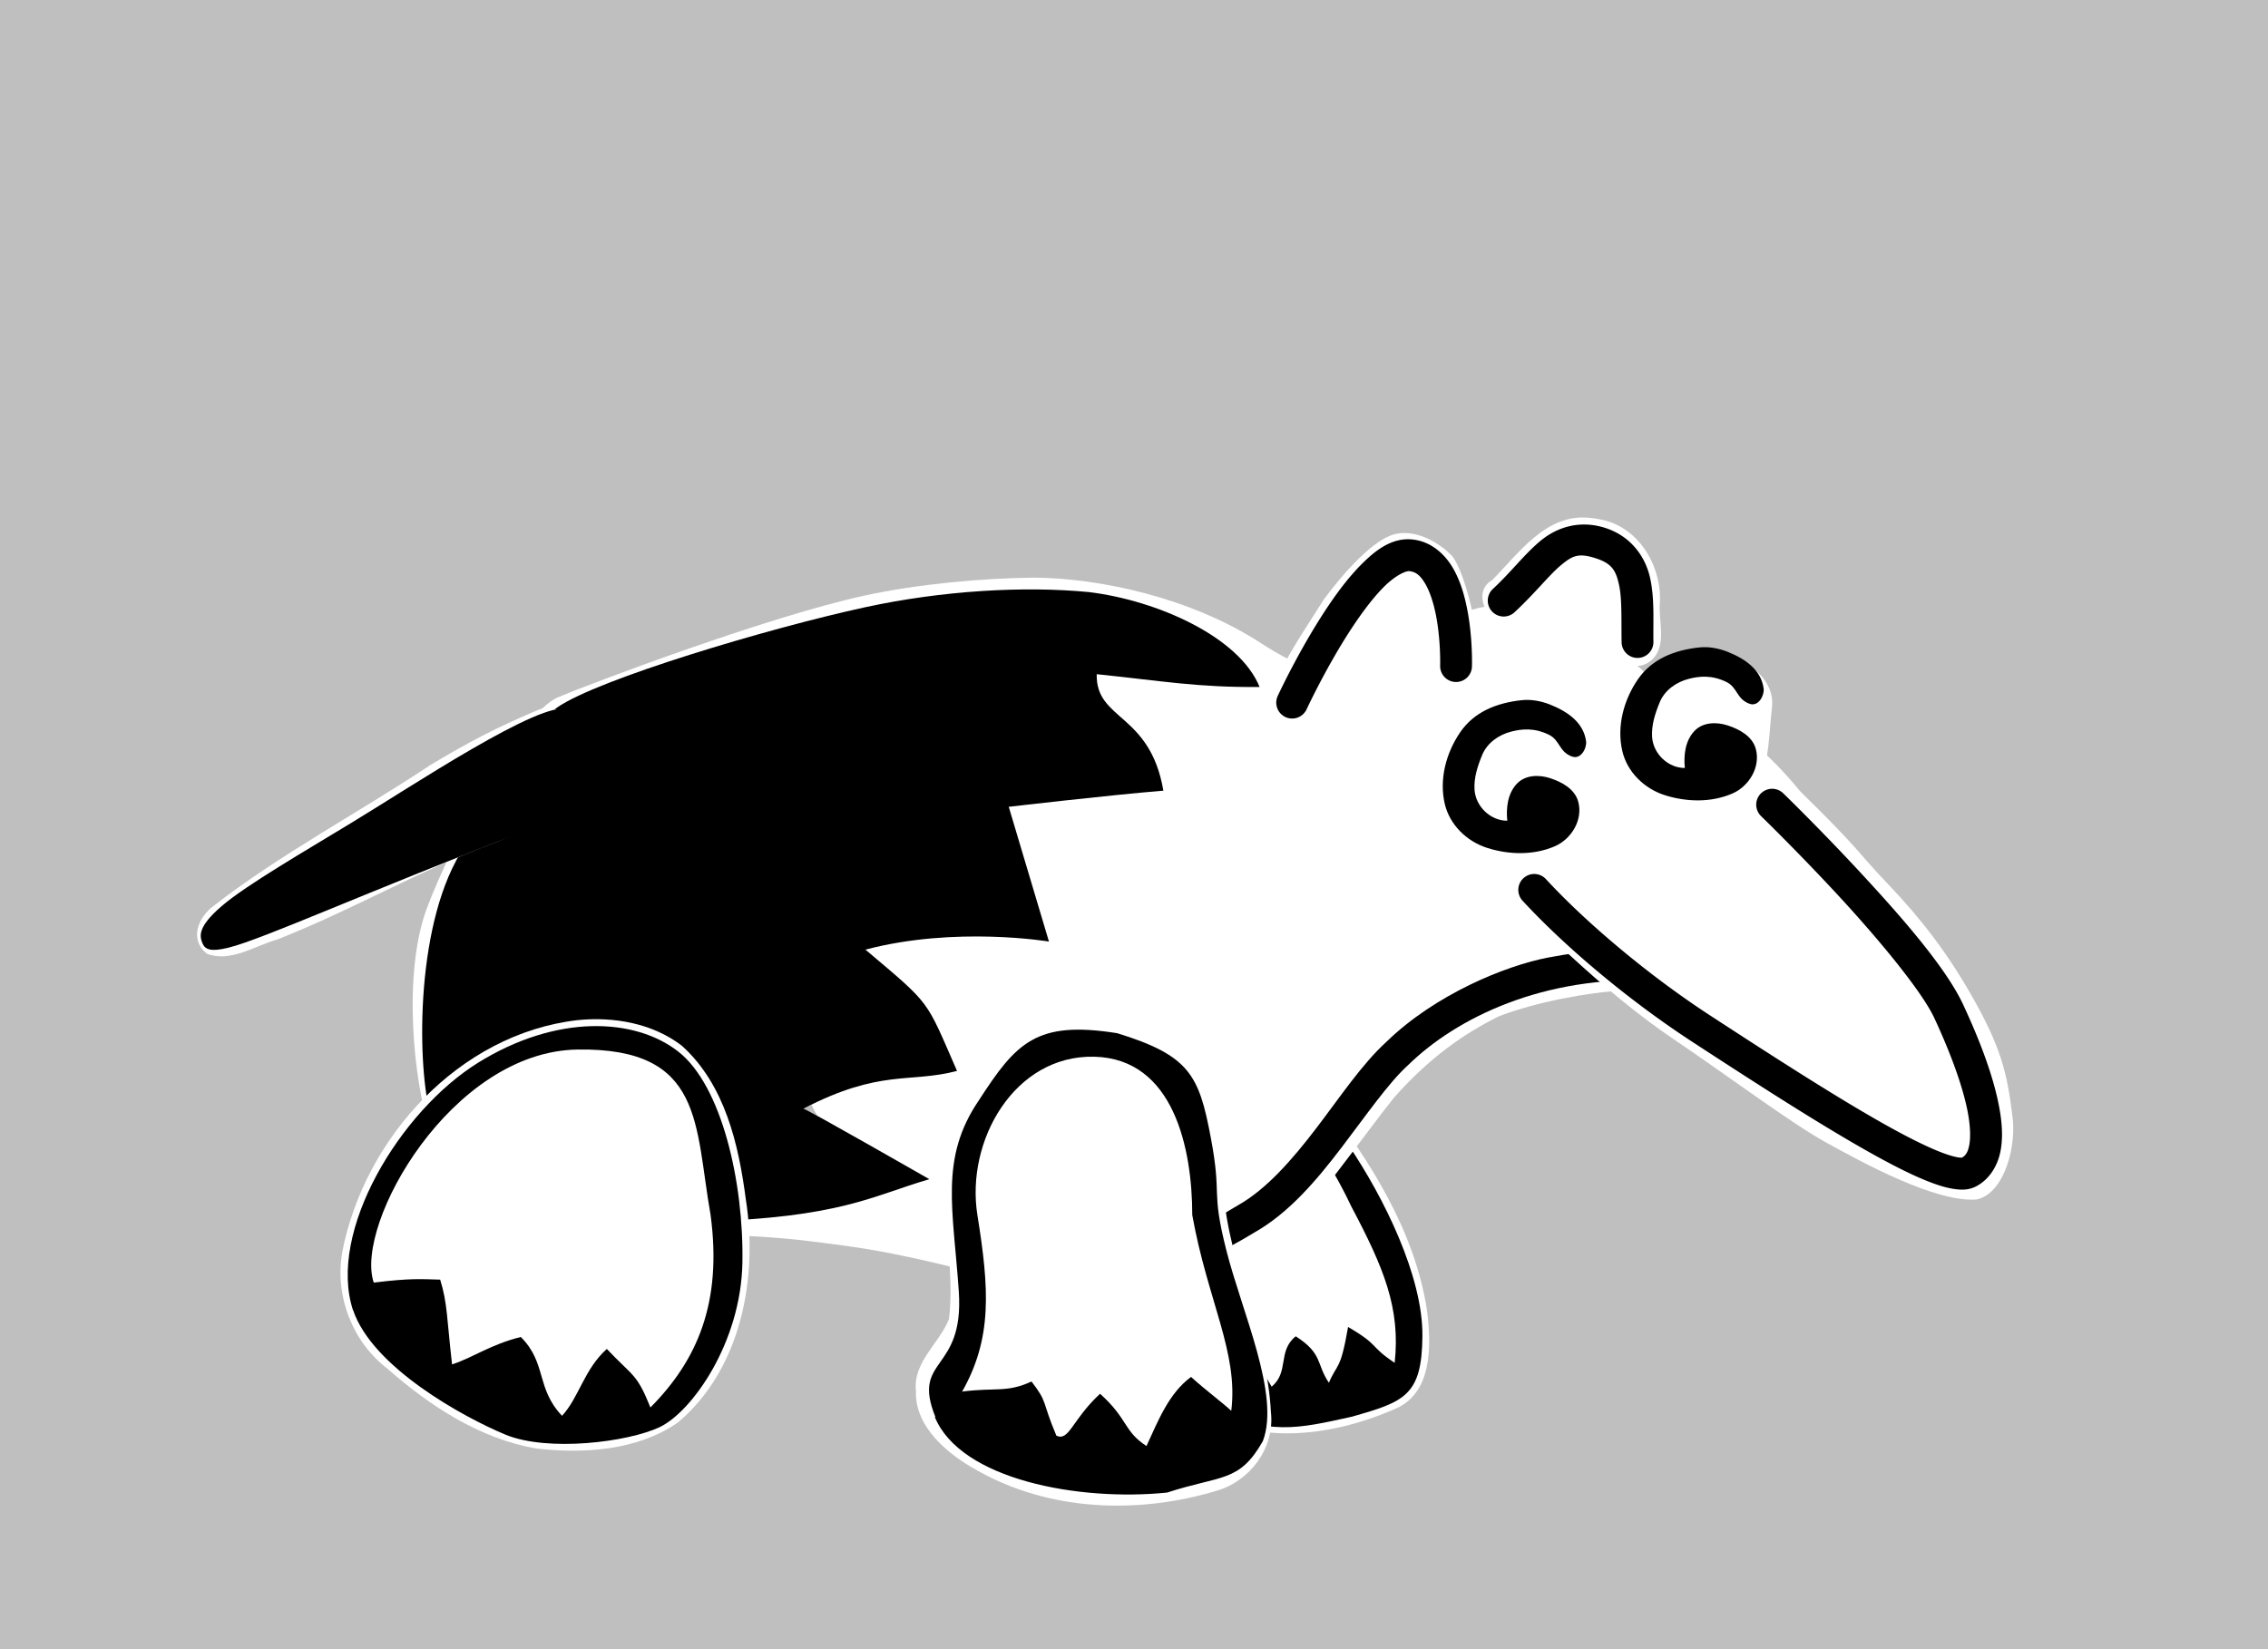
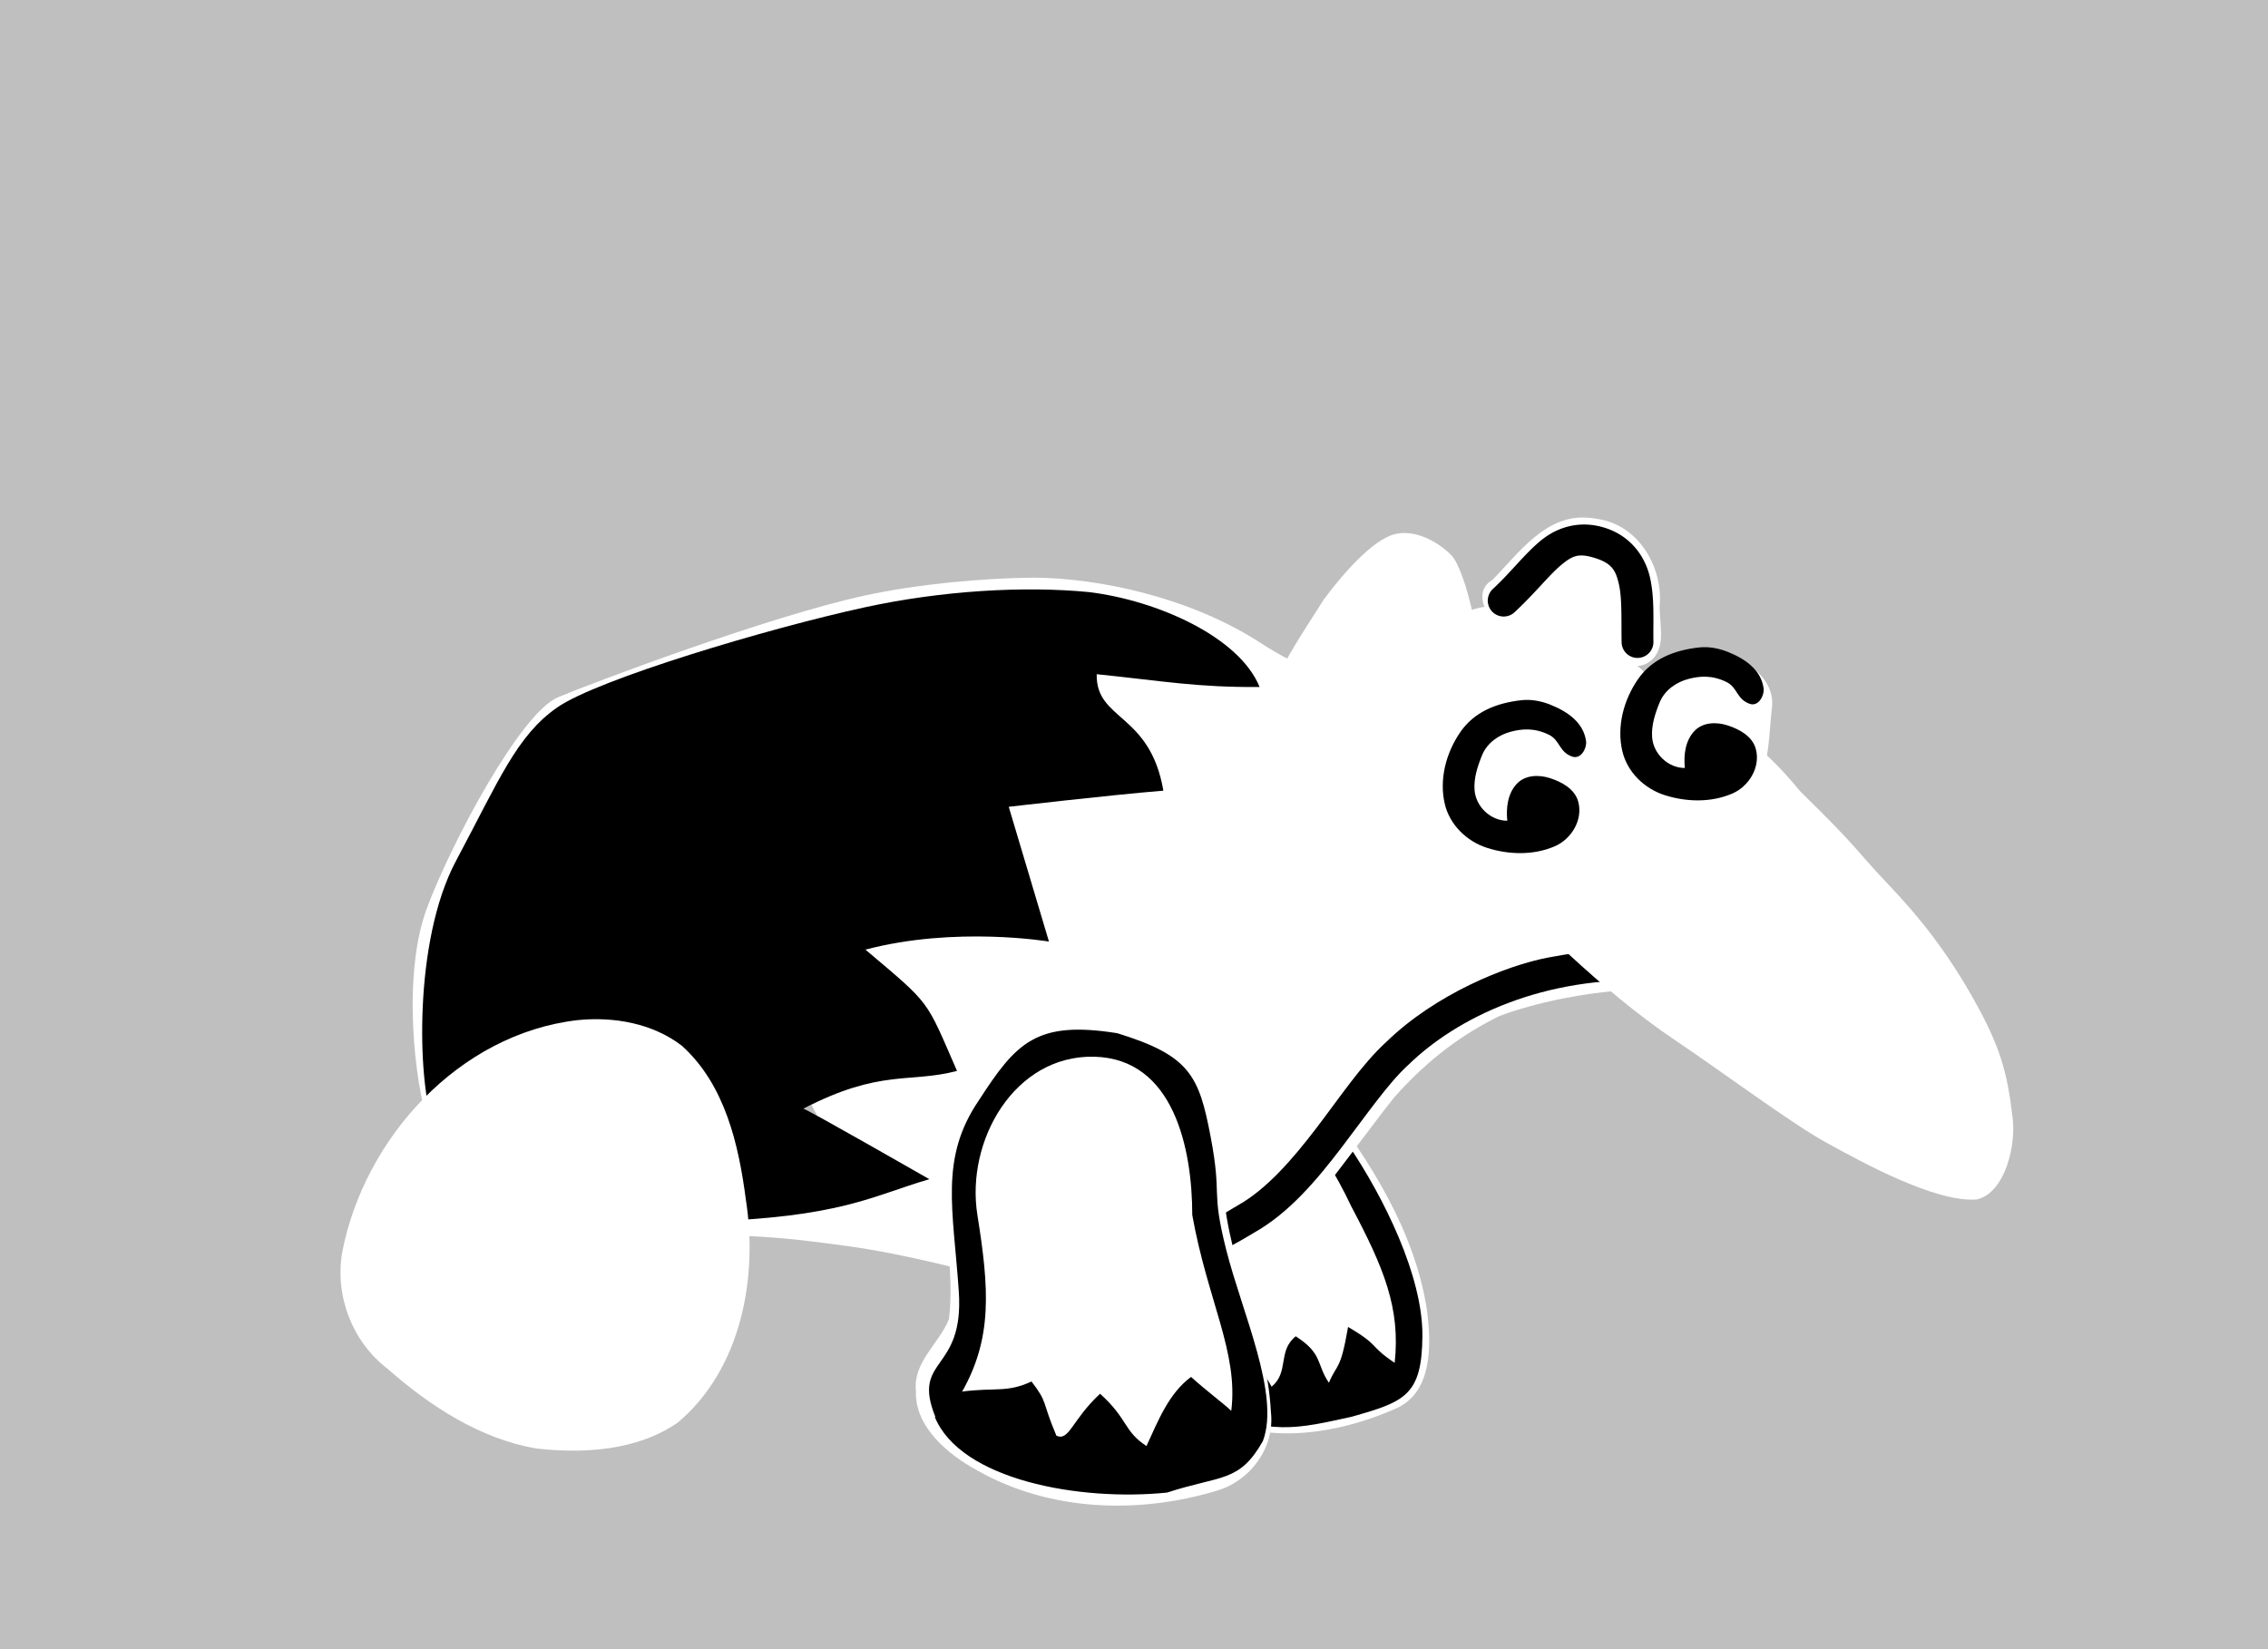
<svg xmlns="http://www.w3.org/2000/svg" xmlns:ns1="http://www.inkscape.org/namespaces/inkscape" xmlns:ns2="http://sodipodi.sourceforge.net/DTD/sodipodi-0.dtd" width="660" height="480" id="svg2" version="1.1" ns1:version="0.91 r13725" ns2:docname="tapir.svg" style="fill-opacity:0.5" ns1:export-filename="/home/and/work/prj/tapirdata/site3/src/client/images/tapir.svg.png" ns1:export-xdpi="90" ns1:export-ydpi="90">
  <rect width="100%" height="100%" fill="#808080" stroke="none" />
  <defs id="defs50" />
  <ns2:namedview pagecolor="#e1c3c1" bordercolor="#666666" borderopacity="1" objecttolerance="10" gridtolerance="10" guidetolerance="10" ns1:pageopacity="0.33333333" ns1:pageshadow="2" ns1:window-width="1991" ns1:window-height="1084" id="namedview48" showgrid="false" showguides="false" ns1:zoom="1.7269475" ns1:cx="300.14731" ns1:cy="168.18159" ns1:window-x="306" ns1:window-y="156" ns1:window-maximized="0" ns1:current-layer="layer1" units="px" />
  <g ns1:groupmode="layer" id="layer1" ns1:label="Layer 1" style="display:inline" transform="translate(0,160)">
    <g id="g17345">
      <g class="leg front left" transform="matrix(1,0.011,-0.011,1,37.751,-39.648)" ns1:transform-center-y="39.002194" ns1:transform-center-x="-11.615585" id="g7757" style="display:inline;fill-opacity:0.5">
        <path style="display:inline;fill:#ffffff;fill-opacity:1;fill-rule:evenodd" d="m 302.777,173.123 c -11.973,0.14 -26.878,8.224 -25.549,21.898 -0.044,17.745 11.303,32.325 16.973,48.398 3.696,14.235 4.32,31.271 17.152,40.926 17.326,12.994 40.941,9.815 59.564,1.477 11.417,-4.566 10.825,-18.918 9.417,-28.99 -3.805,-23.166 -17.149,-43.486 -31.41,-61.596 -11.034,-13.257 -26.854,-23.483 -44.711,-22.123 l -1,0.007 -0.436,0.003 z" id="path3706" ns1:connector-curvature="0" />
        <path ns1:transform-center-y="36.641846" ns1:transform-center-x="-13.168163" ns1:connector-curvature="0" id="path12" style="fill:#000000;fill-opacity:1;fill-rule:evenodd" d="m 371.105,272.18 c 1.54,-15.9 -3.46,-27.55 -13.13,-45.34 -8.73,-18.1 -25,-40.04 -38.4,-43.2 -13.07,-3.47 -24.92,-0.75 -29.74,3.5 -4.52,3.94 -2.97,16.97 1.14,26.8 3.8,9.84 9.76,19.7 11.72,28 2.54,14.96 6.8,30.7 15.66,36.6 4.58,2.9 2.7,-8.4 6.45,-12.86 5.6,4.6 7.53,8.97 10.57,13.87 5.14,-4.32 1.52,-10.33 6.85,-14.73 8,5 6,7.93 9.8,13.42 2.4,-5.86 3.3,-3.34 5.4,-16.3 9.5,5.42 6,5.26 13.6,10.24 z m -56.6,-96.46 c 17.2,1.92 32.07,18.32 42.5,33.36 10.4,15.04 22,37.78 22.08,55.2 0.06,17.42 -4.95,19.22 -20.3,23.77 -15.66,3.62 -24.28,6 -42.12,-2.7 -17.84,-8.7 -17.3,-34.32 -21.18,-44.68 -3.88,-10.35 -12.66,-23.64 -14.55,-34.03 -1.9,-10.4 -4.14,-19.2 3.6,-24.7 7.72,-5.53 12.77,-8.13 29.97,-6.22 z" />
      </g>
      <g transform="translate(36.323,-27.942)" class="torso" id="g9067">
        <path style="display:inline;fill:#ffffff;fill-opacity:1;fill-rule:evenodd" d="m 87.913,132.265 c -7.228,19.345 -3.667,50.783 0.584,63.539 5.081,15.246 15.638,29.349 56.999,30.579 41.361,1.23 45.026,1.556 64.057,4.139 19.031,2.583 32.925,6.953 49.072,10.289 16.148,3.336 34.045,2.955 47.945,0.055 14.2,-4.06 21.554,-8.045 30.154,-13.615 8.23,-6.28 23.35,-28.3 32.73,-39.98 10.1,-11.33 20,-18.4 30.5,-23.58 10.84,-4.12 25.71,-6.909 36.16,-7.469 18.402,0.714 18.018,-1.409 20.826,-7.336 2.808,-5.927 -6.518,-9.933 -17.869,-22.984 -11.351,-13.051 -20.519,-22.242 -30.797,-33.164 C 397.997,81.814 396.404,79.959 377.738,72.082 359.072,64.205 350.497,68.083 330.623,55.141 310.175,41.826 283.426,36.164 264.496,36.072 c -14.658,0.136 -33.642,1.824 -49.221,5.213 -27.648,6.014 -78.389,25.069 -89.215,29.596 -10.826,4.527 -30.92,42.038 -38.148,61.384 z m 111.906,57.198 c 0.137,0.281 0.268,0.57 0.406,0.848 0.368,0.773 0.838,1.601 1.373,2.463 -2.261,-1.238 -3.974,-2.154 -4.123,-2.154 0.812,-0.42 1.568,-0.776 2.344,-1.156 z" id="path9020" ns1:connector-curvature="0" ns2:nodetypes="zsssscccccssssscczzccccc" />
        <path style="display:inline;fill-opacity:1;fill-rule:evenodd" d="m 96.365,118.533 c -12.536,23.544 -10.911,64.287 -6.961,75.287 3.92,10.9 15.62,31.499 78.42,29.699 40.6,-1.2 49.601,-7.499 66.301,-12.369 0,0 -35.88,-20.531 -36.65,-20.531 22.42,-11.61 30.901,-7.349 44.701,-10.979 -9.25,-21.14 -7.31,-18.951 -26.65,-35.301 26.2,-6.93 53.4,-2.35 53.4,-2.35 l -11.701,-39.221 c 0,0 29.1,-3.399 45,-4.699 -3.9,-22.75 -19.7,-20.34 -19.4,-33.9 19.5,2.01 29.1,3.86 47.4,3.73 -5.9,-14.58 -29.799,-25.231 -49.699,-27.631 -18.78,-1.81 -42.59,-0.479 -65.25,4.451 -28.03,6.098 -77.711,20.943 -89.478,29.15 -11.767,8.207 -16.896,21.118 -29.432,44.662 z" id="path9003" ns1:connector-curvature="0" ns2:nodetypes="zccccccccccccczz" />
        <path ns2:nodetypes="zzzzsssczcscccccscccccsssz" ns1:connector-curvature="0" id="path30" d="m 388.844,87.572 c -4.244,-2.018 -7.497,-2.672 -12.472,-3.106 -4.976,-0.434 -12.695,-1.606 -12.59,3.749 0.105,5.355 9.12,5.255 13.288,6.406 4.168,1.151 9.907,2.662 16.254,6.287 2.505,1.431 9.171,5.621 13.957,10.095 4.786,4.474 14.542,15.635 19.287,20.874 4.047,4.469 7.619,8.621 10.566,12.105 -0.86,0.019 -10.387,0.268 -22.895,2.654 -12.508,2.387 -32.97,10.761 -47.146,24.576 -7.073,6.447 -13.391,15.951 -20.348,25.068 -6.973,9.138 -14.505,17.768 -22.668,22.377 -0.045,0.026 -0.09,0.053 -0.135,0.08 -18.303,11.169 -30.008,14.249 -50.01,12.078 -6.138,-0.665 -7.136,8.542 -0.998,9.207 21.416,2.324 36.517,-1.62 55.721,-13.318 10.244,-5.793 18.275,-15.402 25.451,-24.807 7.182,-9.412 13.594,-18.73 19.262,-23.883 0.041,-0.037 0.081,-0.075 0.121,-0.113 13.957,-13.636 39.157,-26.095 71.959,-24.557 2.896,1.413 6.317,-0.478 6.662,-3.682 0.35,-1.881 -0.493,-3.783 -2.121,-4.787 -2.274,-2.793 -8.693,-10.59 -16.529,-19.242 -4.854,-5.359 -9.591,-12.093 -14.676,-16.846 -5.084,-4.753 -9.485,-11.243 -14.005,-13.406 -7.057,-3.378 -11.693,-5.792 -15.937,-7.81 z" style="color:#000000;font-style:normal;font-variant:normal;font-weight:normal;font-stretch:normal;font-size:medium;line-height:normal;font-family:sans-serif;text-indent:0;text-align:start;text-decoration:none;text-decoration-line:none;text-decoration-style:solid;text-decoration-color:#000000;letter-spacing:normal;word-spacing:normal;text-transform:none;direction:ltr;block-progression:tb;writing-mode:lr-tb;baseline-shift:baseline;text-anchor:start;white-space:normal;clip-rule:nonzero;display:inline;overflow:visible;visibility:visible;opacity:1;isolation:auto;mix-blend-mode:normal;color-interpolation:sRGB;color-interpolation-filters:linearRGB;solid-color:#000000;solid-opacity:1;fill:#000000;fill-opacity:1;fill-rule:nonzero;stroke:none;stroke-width:9.26;stroke-linecap:round;stroke-linejoin:round;stroke-miterlimit:4;stroke-dasharray:none;stroke-dashoffset:0;stroke-opacity:1;color-rendering:auto;image-rendering:auto;shape-rendering:auto;text-rendering:auto;enable-background:accumulate" />
      </g>
      <g class="head" transform="matrix(0.994,0.107,-0.107,0.994,46.228,-65.223)" ns1:transform-center-y="-14.628335" ns1:transform-center-x="-88.497696" id="g8950" style="fill-opacity:0.5">
        <g class="skull" transform="matrix(0.994,-0.113,0.113,0.994,-10.616,50.45)" style="display:inline;fill-opacity:0.5" id="g8868">
          <path ns2:nodetypes="zzczscszcczzcz" ns1:connector-curvature="0" id="path16-2" d="M 455.115,60.378 C 441.168,50.353 436.204,38.87 415.232,34.894 394.26,30.919 362.797,50.761 348.704,69.114 c -11.087,14.142 -20.709,25.413 -14.077,36.883 6.632,11.47 19.433,16.676 31.556,15.469 5.342,-0.532 19.404,-6.522 30.927,-13.752 16.719,18.389 38.7,40.047 58.493,53.561 15.213,10.387 34.006,24.642 44.223,30.369 10.217,5.726 31.871,17.819 43.837,16.892 8.295,-1.837 11.802,-16.097 10.459,-24.572 -1.387,-12.543 -3.532,-20.136 -10.916,-33.513 -7.384,-13.376 -15.225,-23.657 -24.679,-33.686 -9.455,-10.029 -8.04,-9.995 -25.532,-27.305 C 476.389,69.044 469.061,70.404 455.115,60.378 Z" style="color:#000000;font-style:normal;font-variant:normal;font-weight:normal;font-stretch:normal;font-size:medium;line-height:normal;font-family:sans-serif;text-indent:0;text-align:start;text-decoration:none;text-decoration-line:none;text-decoration-style:solid;text-decoration-color:#000000;letter-spacing:normal;word-spacing:normal;text-transform:none;direction:ltr;block-progression:tb;writing-mode:lr-tb;baseline-shift:baseline;text-anchor:start;white-space:normal;clip-rule:nonzero;display:inline;overflow:visible;visibility:visible;opacity:1;isolation:auto;mix-blend-mode:normal;color-interpolation:sRGB;color-interpolation-filters:linearRGB;solid-color:#000000;solid-opacity:1;fill:#ffffff;fill-opacity:1;fill-rule:nonzero;stroke:none;stroke-width:9.26;stroke-linecap:round;stroke-linejoin:round;stroke-miterlimit:4;stroke-dasharray:none;stroke-dashoffset:0;stroke-opacity:1;color-rendering:auto;image-rendering:auto;shape-rendering:auto;text-rendering:auto;enable-background:accumulate" />
-           <path ns1:connector-curvature="0" id="path16" d="m 484.764,88.674 a 4.63,4.63 0 0 0 -3.152,7.98 c 0,0 10.511,10.322 22.082,22.965 11.571,12.643 24.276,28.085 27.934,36.061 4.223,9.226 8.058,19.35 9.539,27.316 0.741,3.983 0.853,7.409 0.408,9.68 -0.42,2.142 -1.061,3.017 -2.127,3.652 -0.154,0.012 -0.483,0.038 -1.012,-0.043 -1.095,-0.169 -2.817,-0.655 -4.92,-1.473 -4.206,-1.635 -9.959,-4.552 -16.725,-8.41 -13.531,-7.716 -31.202,-19.187 -50.533,-31.965 -17.676,-11.682 -35.703,-27.042 -47.352,-39.816 a 4.63,4.63 0 1 0 -6.842,6.238 c 12.352,13.546 30.724,29.165 49.088,41.303 19.369,12.802 37.107,24.332 51.051,32.283 6.972,3.976 12.973,7.06 17.957,8.998 2.492,0.969 4.722,1.664 6.867,1.994 2.145,0.33 4.357,0.427 6.654,-0.811 a 4.63,4.63 0 0 0 0,-0.002 c 3.91,-2.109 6.18,-6.092 6.979,-10.17 0.799,-4.078 0.479,-8.477 -0.391,-13.152 -1.739,-9.351 -5.828,-19.877 -10.225,-29.48 a 4.63,4.63 0 0 0 -0.002,-0.002 C 535.07,140.976 522.285,126.219 510.523,113.367 498.762,100.515 488.098,90.047 488.098,90.047 a 4.63,4.63 0 0 0 -3.334,-1.373 z" style="color:#000000;font-style:normal;font-variant:normal;font-weight:normal;font-stretch:normal;font-size:medium;line-height:normal;font-family:sans-serif;text-indent:0;text-align:start;text-decoration:none;text-decoration-line:none;text-decoration-style:solid;text-decoration-color:#000000;letter-spacing:normal;word-spacing:normal;text-transform:none;direction:ltr;block-progression:tb;writing-mode:lr-tb;baseline-shift:baseline;text-anchor:start;white-space:normal;clip-rule:nonzero;display:inline;overflow:visible;visibility:visible;opacity:1;isolation:auto;mix-blend-mode:normal;color-interpolation:sRGB;color-interpolation-filters:linearRGB;solid-color:#000000;solid-opacity:1;fill:#000000;fill-opacity:1;fill-rule:nonzero;stroke:none;stroke-width:9.26;stroke-linecap:round;stroke-linejoin:round;stroke-miterlimit:4;stroke-dasharray:none;stroke-dashoffset:0;stroke-opacity:1;color-rendering:auto;image-rendering:auto;shape-rendering:auto;text-rendering:auto;enable-background:accumulate" />
        </g>
        <g class="ear left" style="display:inline;fill-opacity:0.5" id="g8847">
          <path ns2:nodetypes="cczzcccc" ns1:connector-curvature="0" id="path22-6" d="m 419.986,11.072 c -12.704,0.067 -19.338,12.479 -26.156,21.028 -5.347,3.833 -0.815,11.791 4.701,12.208 5.516,0.416 14.256,0.745 24.379,3.617 10.123,2.872 14.811,7.125 19.433,2.488 4.35,-4.757 0.679,-11.703 0.676,-17.354 -0.785,-10.755 -8.838,-21.225 -20.123,-21.891 -0.966,-0.1 -1.939,-0.129 -2.91,-0.098 z" style="color:#000000;font-style:normal;font-variant:normal;font-weight:normal;font-stretch:normal;font-size:medium;line-height:normal;font-family:sans-serif;text-indent:0;text-align:start;text-decoration:none;text-decoration-line:none;text-decoration-style:solid;text-decoration-color:#000000;letter-spacing:normal;word-spacing:normal;text-transform:none;direction:ltr;block-progression:tb;writing-mode:lr-tb;baseline-shift:baseline;text-anchor:start;white-space:normal;clip-rule:nonzero;display:inline;overflow:visible;visibility:visible;opacity:1;isolation:auto;mix-blend-mode:normal;color-interpolation:sRGB;color-interpolation-filters:linearRGB;solid-color:#000000;solid-opacity:1;fill:#ffffff;fill-opacity:1;fill-rule:nonzero;stroke:none;stroke-width:9.26;stroke-linecap:round;stroke-linejoin:miter;stroke-miterlimit:4;stroke-dasharray:none;stroke-dashoffset:0;stroke-opacity:1;color-rendering:auto;image-rendering:auto;shape-rendering:auto;text-rendering:auto;enable-background:accumulate" />
          <path ns1:connector-curvature="0" id="path22" d="m 419.365,13.107 c -5.209,0.369 -9.582,2.833 -12.783,6.127 -4.268,4.392 -7.477,9.864 -12.287,15.414 a 4.63,4.63 0 1 0 6.998,6.064 c 5.39,-6.219 8.873,-11.88 11.93,-15.025 3.057,-3.146 4.665,-4.172 9.766,-3.131 l 0.002,0 c 4.958,1.011 6.31,2.937 7.666,6.961 1.356,4.024 1.725,10.064 2.545,16.58 a 4.63,4.63 0 1 0 9.188,-1.156 c -0.76,-6.034 -0.956,-12.442 -2.957,-18.381 -2.001,-5.939 -6.8,-11.487 -14.592,-13.076 -1.91,-0.39 -3.738,-0.5 -5.475,-0.377 z" style="color:#000000;font-style:normal;font-variant:normal;font-weight:normal;font-stretch:normal;font-size:medium;line-height:normal;font-family:sans-serif;text-indent:0;text-align:start;text-decoration:none;text-decoration-line:none;text-decoration-style:solid;text-decoration-color:#000000;letter-spacing:normal;word-spacing:normal;text-transform:none;direction:ltr;block-progression:tb;writing-mode:lr-tb;baseline-shift:baseline;text-anchor:start;white-space:normal;clip-rule:nonzero;display:inline;overflow:visible;visibility:visible;opacity:1;isolation:auto;mix-blend-mode:normal;color-interpolation:sRGB;color-interpolation-filters:linearRGB;solid-color:#000000;solid-opacity:1;fill:#000000;fill-opacity:1;fill-rule:nonzero;stroke:none;stroke-width:9.26;stroke-linecap:round;stroke-linejoin:miter;stroke-miterlimit:4;stroke-dasharray:none;stroke-dashoffset:0;stroke-opacity:1;color-rendering:auto;image-rendering:auto;shape-rendering:auto;text-rendering:auto;enable-background:accumulate" />
        </g>
        <g class="eye left" style="display:inline;fill-opacity:0.5" id="g8748">
          <path ns2:nodetypes="ssssss" ns1:connector-curvature="0" id="path40-7" d="m 459.107,46.027 c -11.302,0.4 -21.348,8.793 -23.996,20.059 -2.459,10.463 1.244,23.178 11.945,26.945 9.704,3.416 27.095,1.924 30.135,-8.747 2.54,-8.916 1.473,-16.242 1.557,-23.981 0.105,-9.612 -11.681,-14.558 -19.642,-14.276 z" style="display:inline;fill:#ffffff;fill-opacity:1;fill-rule:evenodd;stroke:none;stroke-width:3.428" />
          <path ns2:nodetypes="sssssssscssssssss" ns1:connector-curvature="0" id="path40" d="m 455.859,45.151 c -7.516,1.637 -13.481,5.031 -16.794,11.156 -3.464,6.405 -4.709,14.302 -2.26,21.275 2.072,5.901 7.529,10.156 13.582,11.398 6.526,1.339 13.679,0.759 19.54,-2.542 4.617,-2.601 7.44,-8.563 5.423,-13.682 -1.41,-3.58 -5.362,-5.17 -8.863,-5.909 -3.328,-0.702 -7.301,-0.221 -9.486,2.695 -2.336,3.118 -2.357,7.301 -1.585,10.958 -4.84,0.537 -9.578,-3.125 -10.432,-7.897 -0.619,-3.456 0.146,-7.007 1.111,-10.327 1.076,-3.697 4.187,-6.4 7.723,-7.712 2.984,-1.107 6.523,-1.866 10.988,-0.241 3.384,1.231 3.415,4.646 7.37,5.585 2.68,0.637 4.036,-2.942 3.57,-4.863 -1.295,-5.334 -6.304,-8.062 -11.626,-9.516 -2.661,-0.727 -5.568,-0.963 -8.26,-0.376 z" style="display:inline;fill-opacity:1;fill-rule:evenodd;stroke:none;stroke-width:3.428" />
        </g>
        <g class="eye right" transform="translate(-51.005,15.208)" style="display:inline;fill-opacity:0.5" id="g8748-0">
          <path ns2:nodetypes="ssssss" ns1:connector-curvature="0" id="path40-7-9" d="m 459.107,46.027 c -11.302,0.4 -21.348,8.793 -23.996,20.059 -2.459,10.463 1.244,23.178 11.945,26.945 9.704,3.416 27.095,1.924 30.135,-8.747 2.54,-8.916 1.473,-16.242 1.557,-23.981 0.105,-9.612 -11.681,-14.558 -19.642,-14.276 z" style="display:inline;fill:#ffffff;fill-opacity:1;fill-rule:evenodd;stroke:none;stroke-width:3.428" />
          <path ns2:nodetypes="sssssssscssssssss" ns1:connector-curvature="0" id="path40-3" d="m 457.119,50.743 c -7.516,1.637 -13.481,5.031 -16.794,11.156 -3.464,6.405 -4.709,14.302 -2.26,21.275 2.072,5.901 7.529,10.156 13.582,11.398 6.526,1.339 13.679,0.759 19.54,-2.542 4.617,-2.601 7.44,-8.563 5.423,-13.682 -1.41,-3.58 -5.362,-5.17 -8.863,-5.909 -3.328,-0.702 -7.301,-0.221 -9.486,2.695 -2.336,3.118 -2.357,7.301 -1.585,10.958 -4.84,0.537 -9.578,-3.125 -10.432,-7.897 -0.619,-3.456 0.146,-7.007 1.111,-10.327 1.076,-3.697 4.187,-6.4 7.723,-7.712 2.984,-1.107 6.523,-1.866 10.988,-0.241 3.384,1.231 3.415,4.646 7.37,5.585 2.68,0.637 4.036,-2.942 3.57,-4.863 -1.295,-5.334 -6.304,-8.062 -11.626,-9.516 -2.661,-0.727 -5.568,-0.963 -8.26,-0.376 z" style="display:inline;fill-opacity:1;fill-rule:evenodd;stroke:none;stroke-width:3.428" />
        </g>
        <g class="ear right" style="display:inline;fill-opacity:0.5" id="g8817">
          <path ns2:nodetypes="zcssszz" ns1:connector-curvature="0" id="path20-0" d="m 363.798,22.006 c -5.625,2.316 -12.744,11.808 -18.087,20.903 -4.82,10.031 -16.534,31.022 -11.414,35.729 2.56,2.353 17.665,-7.125 30.685,-11.129 13.019,-4.004 23.667,-1.96 25.902,-5.19 4.469,-6.459 -5.058,-32.438 -9.734,-36.182 -4.676,-3.745 -11.727,-6.446 -17.352,-4.13 z" style="color:#000000;font-style:normal;font-variant:normal;font-weight:normal;font-stretch:normal;font-size:medium;line-height:normal;font-family:sans-serif;text-indent:0;text-align:start;text-decoration:none;text-decoration-line:none;text-decoration-style:solid;text-decoration-color:#000000;letter-spacing:normal;word-spacing:normal;text-transform:none;direction:ltr;block-progression:tb;writing-mode:lr-tb;baseline-shift:baseline;text-anchor:start;white-space:normal;clip-rule:nonzero;display:inline;overflow:visible;visibility:visible;opacity:1;isolation:auto;mix-blend-mode:normal;color-interpolation:sRGB;color-interpolation-filters:linearRGB;solid-color:#000000;solid-opacity:1;fill:#ffffff;fill-opacity:1;fill-rule:nonzero;stroke:none;stroke-width:9.26;stroke-linecap:round;stroke-linejoin:round;stroke-miterlimit:4;stroke-dasharray:none;stroke-dashoffset:0;stroke-opacity:1;color-rendering:auto;image-rendering:auto;shape-rendering:auto;text-rendering:auto;enable-background:accumulate" />
-           <path ns1:connector-curvature="0" id="path20" d="m 369.555,22.85 c -6.059,0 -10.42,4.187 -14.234,8.977 -3.815,4.789 -7.189,10.797 -10.115,16.752 -5.852,11.91 -9.836,23.695 -9.836,23.695 a 4.631,4.631 0 1 0 8.771,2.973 c 0,0 3.857,-11.354 9.375,-22.584 2.759,-5.615 5.95,-11.178 9.047,-15.066 3.097,-3.888 5.991,-5.486 6.992,-5.486 1.858,0 3.199,0.815 4.859,2.975 1.66,2.159 3.165,5.543 4.246,9.057 2.161,7.028 2.748,14.295 2.748,14.295 a 4.63,4.63 0 1 0 9.232,-0.711 c 0,0 -0.587,-8.033 -3.131,-16.305 -1.272,-4.136 -3.002,-8.402 -5.754,-11.98 -2.752,-3.578 -6.999,-6.59 -12.201,-6.59 z" style="color:#000000;font-style:normal;font-variant:normal;font-weight:normal;font-stretch:normal;font-size:medium;line-height:normal;font-family:sans-serif;text-indent:0;text-align:start;text-decoration:none;text-decoration-line:none;text-decoration-style:solid;text-decoration-color:#000000;letter-spacing:normal;word-spacing:normal;text-transform:none;direction:ltr;block-progression:tb;writing-mode:lr-tb;baseline-shift:baseline;text-anchor:start;white-space:normal;clip-rule:nonzero;display:inline;overflow:visible;visibility:visible;opacity:1;isolation:auto;mix-blend-mode:normal;color-interpolation:sRGB;color-interpolation-filters:linearRGB;solid-color:#000000;solid-opacity:1;fill:#000000;fill-opacity:1;fill-rule:nonzero;stroke:none;stroke-width:9.26;stroke-linecap:round;stroke-linejoin:round;stroke-miterlimit:4;stroke-dasharray:none;stroke-dashoffset:0;stroke-opacity:1;color-rendering:auto;image-rendering:auto;shape-rendering:auto;text-rendering:auto;enable-background:accumulate" />
        </g>
      </g>
      <g class="leg back right" transform="matrix(0.993,-0.122,0.122,0.993,3.156,-3.673)" ns1:transform-center-y="33.75498" ns1:transform-center-x="14.81842" id="g7746" style="display:inline;fill-opacity:0.5">
        <g transform="matrix(0.999,0.048,-0.048,0.999,8.883,-7.122)" ns1:transform-center-y="38.38149" ns1:transform-center-x="26.014296" id="g7764">
          <path ns1:connector-curvature="0" id="path3797" d="m 145.396,159.881 c -34.736,1.41 -64.407,29.681 -73.252,62.252 -3.123,12.503 0.974,26.16 10.613,34.756 11.479,11.735 25.263,22.288 41.424,26.361 13.773,2.567 29.133,2.807 41.555,-4.432 19.526,-14.055 26.494,-40.132 24.615,-63.209 -0.895,-16.124 -3.549,-33.788 -15.232,-46.041 -8.018,-7.178 -19.163,-9.978 -29.723,-9.688 z" style="fill:#ffffff;fill-opacity:1;fill-rule:evenodd" />
          <g transform="translate(-1.465,-29.28)" id="g24" style="display:inline;fill-opacity:1;fill-rule:evenodd">
-             <path d="m 82.1,260.9 c 10.8,-0.54 13.93,0.03 19.33,0.57 1.62,7.02 1.08,11.34 1.62,24.85 6.48,-1.62 11.34,-4.86 20.52,-6.48 7.02,8.1 3.24,15.12 10.26,23.76 5.3,-4.9 7.42,-13.03 14.44,-18.43 7.02,8.64 8.14,7.66 11.38,17.92 14.5,-12.6 23.15,-28.7 21.6,-54.6 -2.7,-26.5 1.76,-48.6 -34.97,-50.8 -36.72,-2.2 -68.5,45.8 -64.2,63.1 z m -6.6,7.6 c -5.82,-23.3 17.83,-56.7 41.6,-69.13 23.75,-12.42 46.43,-9.72 58.3,1.08 11.9,10.8 16.2,39.42 14.05,62.64 -2.16,23.2 -17.82,42.1 -27.54,45.9 -9.7,3.7 -32.9,4.8 -44.8,-1.1 -11.9,-6 -37.3,-22.5 -41.6,-39.5 z" style="fill:#000000" id="path28" ns1:connector-curvature="0" />
-           </g>
+             </g>
        </g>
      </g>
      <g class="tail" transform="matrix(0.886,0.464,-0.464,0.886,93.994,-79.861)" ns1:transform-center-y="23.631637" ns1:transform-center-x="46.033448" id="g9372">
-         <path ns2:nodetypes="ccccccczc" style="display:inline;fill:#ffffff;fill-opacity:1;fill-rule:evenodd" d="m 114.09,83.033 c -8.503,10.375 -13.287,17.261 -20.306,28.728 -11.591,21.193 -26.737,43.369 -36.766,65.385 -2.415,4.809 -2.181,12.048 4.643,13.418 7.362,-0.849 11.376,-8.655 16.335,-13.296 16.56,-19.303 25.929,-35.329 42.973,-54.297 6.05,-7.435 19.853,-22.425 19.451,-32.697 -2.604,-9.664 -10.874,-11.623 -15.221,-10.732 -4.347,0.892 -8.235,0.035 -11.109,3.49 z" id="path18-1" ns1:connector-curvature="0" />
-         <path style="color:#000000;clip-rule:nonzero;display:inline;overflow:visible;visibility:visible;opacity:1;isolation:auto;mix-blend-mode:normal;color-interpolation:sRGB;color-interpolation-filters:linearRGB;solid-color:#000000;solid-opacity:1;fill:#000000;fill-opacity:1;fill-rule:evenodd;stroke-width:1;stroke-linecap:butt;stroke-linejoin:miter;stroke-miterlimit:4;stroke-dasharray:none;stroke-dashoffset:0;stroke-opacity:1;color-rendering:auto;image-rendering:auto;shape-rendering:auto;text-rendering:auto;enable-background:accumulate" d="m 59.058,188.414 c 1.521,1.333 3.341,1.217 7.322,-2.302 3.981,-3.519 11.495,-12.404 20.037,-22.535 8.542,-10.131 28.418,-33.816 39.88,-46.581 11.462,-12.765 15.92,-22.917 14.87,-28.735 -1.05,-5.818 -11.002,-10.523 -19.262,-9.548 -8.26,0.975 -30.179,41.314 -40.764,58.751 -7.732,12.886 -18.591,29.996 -22.104,38.84 -3.513,8.844 -1.5,10.776 0.021,12.11 z" id="path18" ns1:connector-curvature="0" ns2:nodetypes="zzzzzzczz" />
-       </g>
+         </g>
      <g class="leg front right" transform="matrix(1,0.023,-0.023,1,40.849,-34.322)" ns1:transform-center-y="43.586769" ns1:transform-center-x="-3.226394" id="g3521" style="display:inline;fill-opacity:0.5">
        <path ns1:connector-curvature="0" id="path34" d="m 275.475,166.832 c -11.278,-0.393 -20.789,7.33 -26.033,16.791 -6.315,8.618 -10.852,18.819 -10.387,29.732 -0.065,13.11 3.37,26.205 2.074,39.316 -2.672,7.274 -10.306,12.786 -9.127,21.332 -0.117,10.23 9.668,18.077 18.352,22.541 21.273,11.422 47.041,11.723 69.727,4.322 9.788,-3.077 16.722,-12.96 15.297,-23.28 -1.774,-24.01 -15.169,-45.576 -15.654,-69.829 -0.966,-14.707 -6.801,-32.014 -22.049,-37.279 -7.053,-2.59 -14.704,-3.678 -22.199,-3.646 z" style="fill:#ffffff;fill-opacity:1;fill-rule:evenodd" />
        <path ns1:connector-curvature="0" id="path38" style="fill:#000000;fill-opacity:1;fill-rule:evenodd" d="m 245.305,273.95 c 8.64,-15.96 7.32,-30.3 3.38,-51.74 -3.93,-21.5 9.7,-46.8 32.9,-46.8 23.23,0 29.15,26.2 29.6,45.4 5.06,24.9 14.4,39.7 12.65,56.7 -2.16,-2 -7.3,-5.6 -11.92,-9.6 -6.33,4.9 -9.26,12.9 -12.5,20.4 -6.8,-4.2 -5.48,-7.7 -13.85,-14.9 -8.02,7.8 -8.64,14.1 -12.42,12.5 -4.6,-10.2 -2.6,-9.4 -7.6,-15.6 -7.2,3.5 -10.2,1.9 -20.2,3.4 z m -7.45,7.39 c -7.54,-17.4 8.1,-12.96 5.94,-36.73 -2.16,-23.8 -6.56,-38.6 4.53,-55.7 10.5,-17.1 16.2,-23.7 39.8,-20.5 21.3,6 24.1,11.8 27.9,29.6 3.8,17.8 0.3,14.8 5.3,32.8 5,18 16.7,41.8 11.9,55.3 -6.6,12.3 -11.9,10.1 -27.5,15.6 -25.4,3.2 -60.2,-2.3 -68.1,-20.5 z" />
      </g>
    </g>
  </g>
  <g ns1:groupmode="layer" id="layer2" ns1:label="Layer 2" style="display:inline" transform="translate(0,160)" />
</svg>